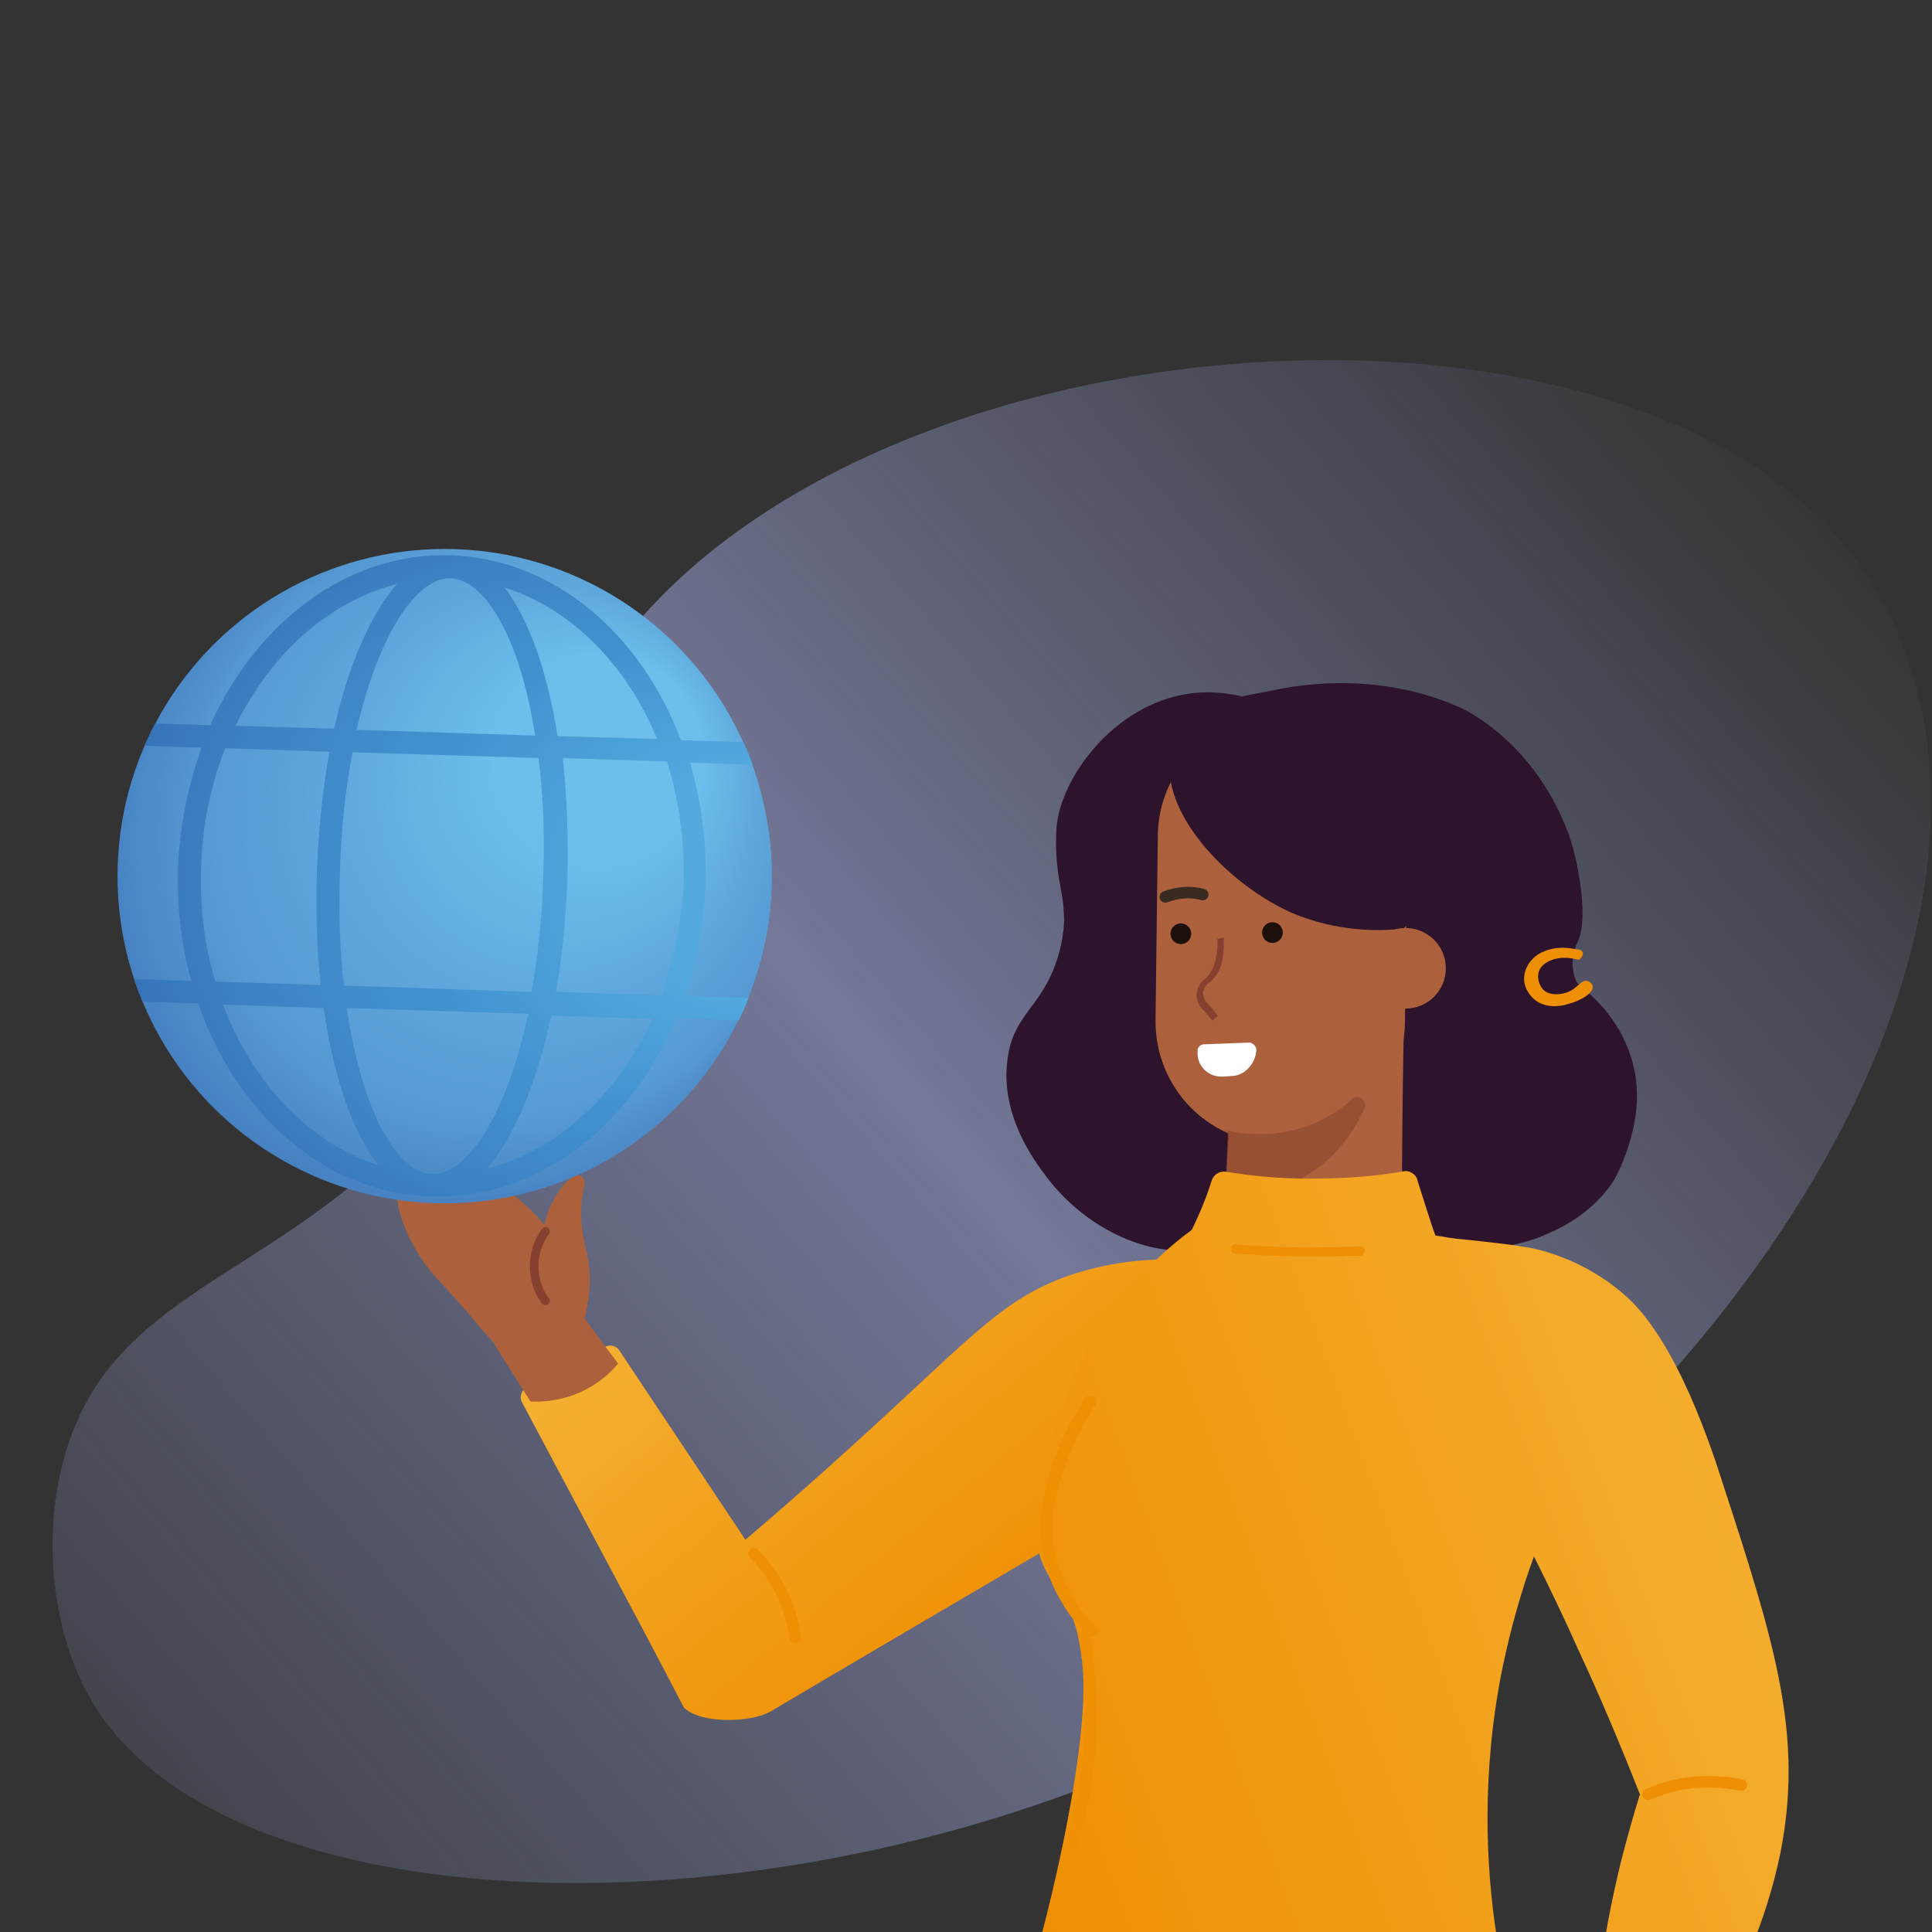
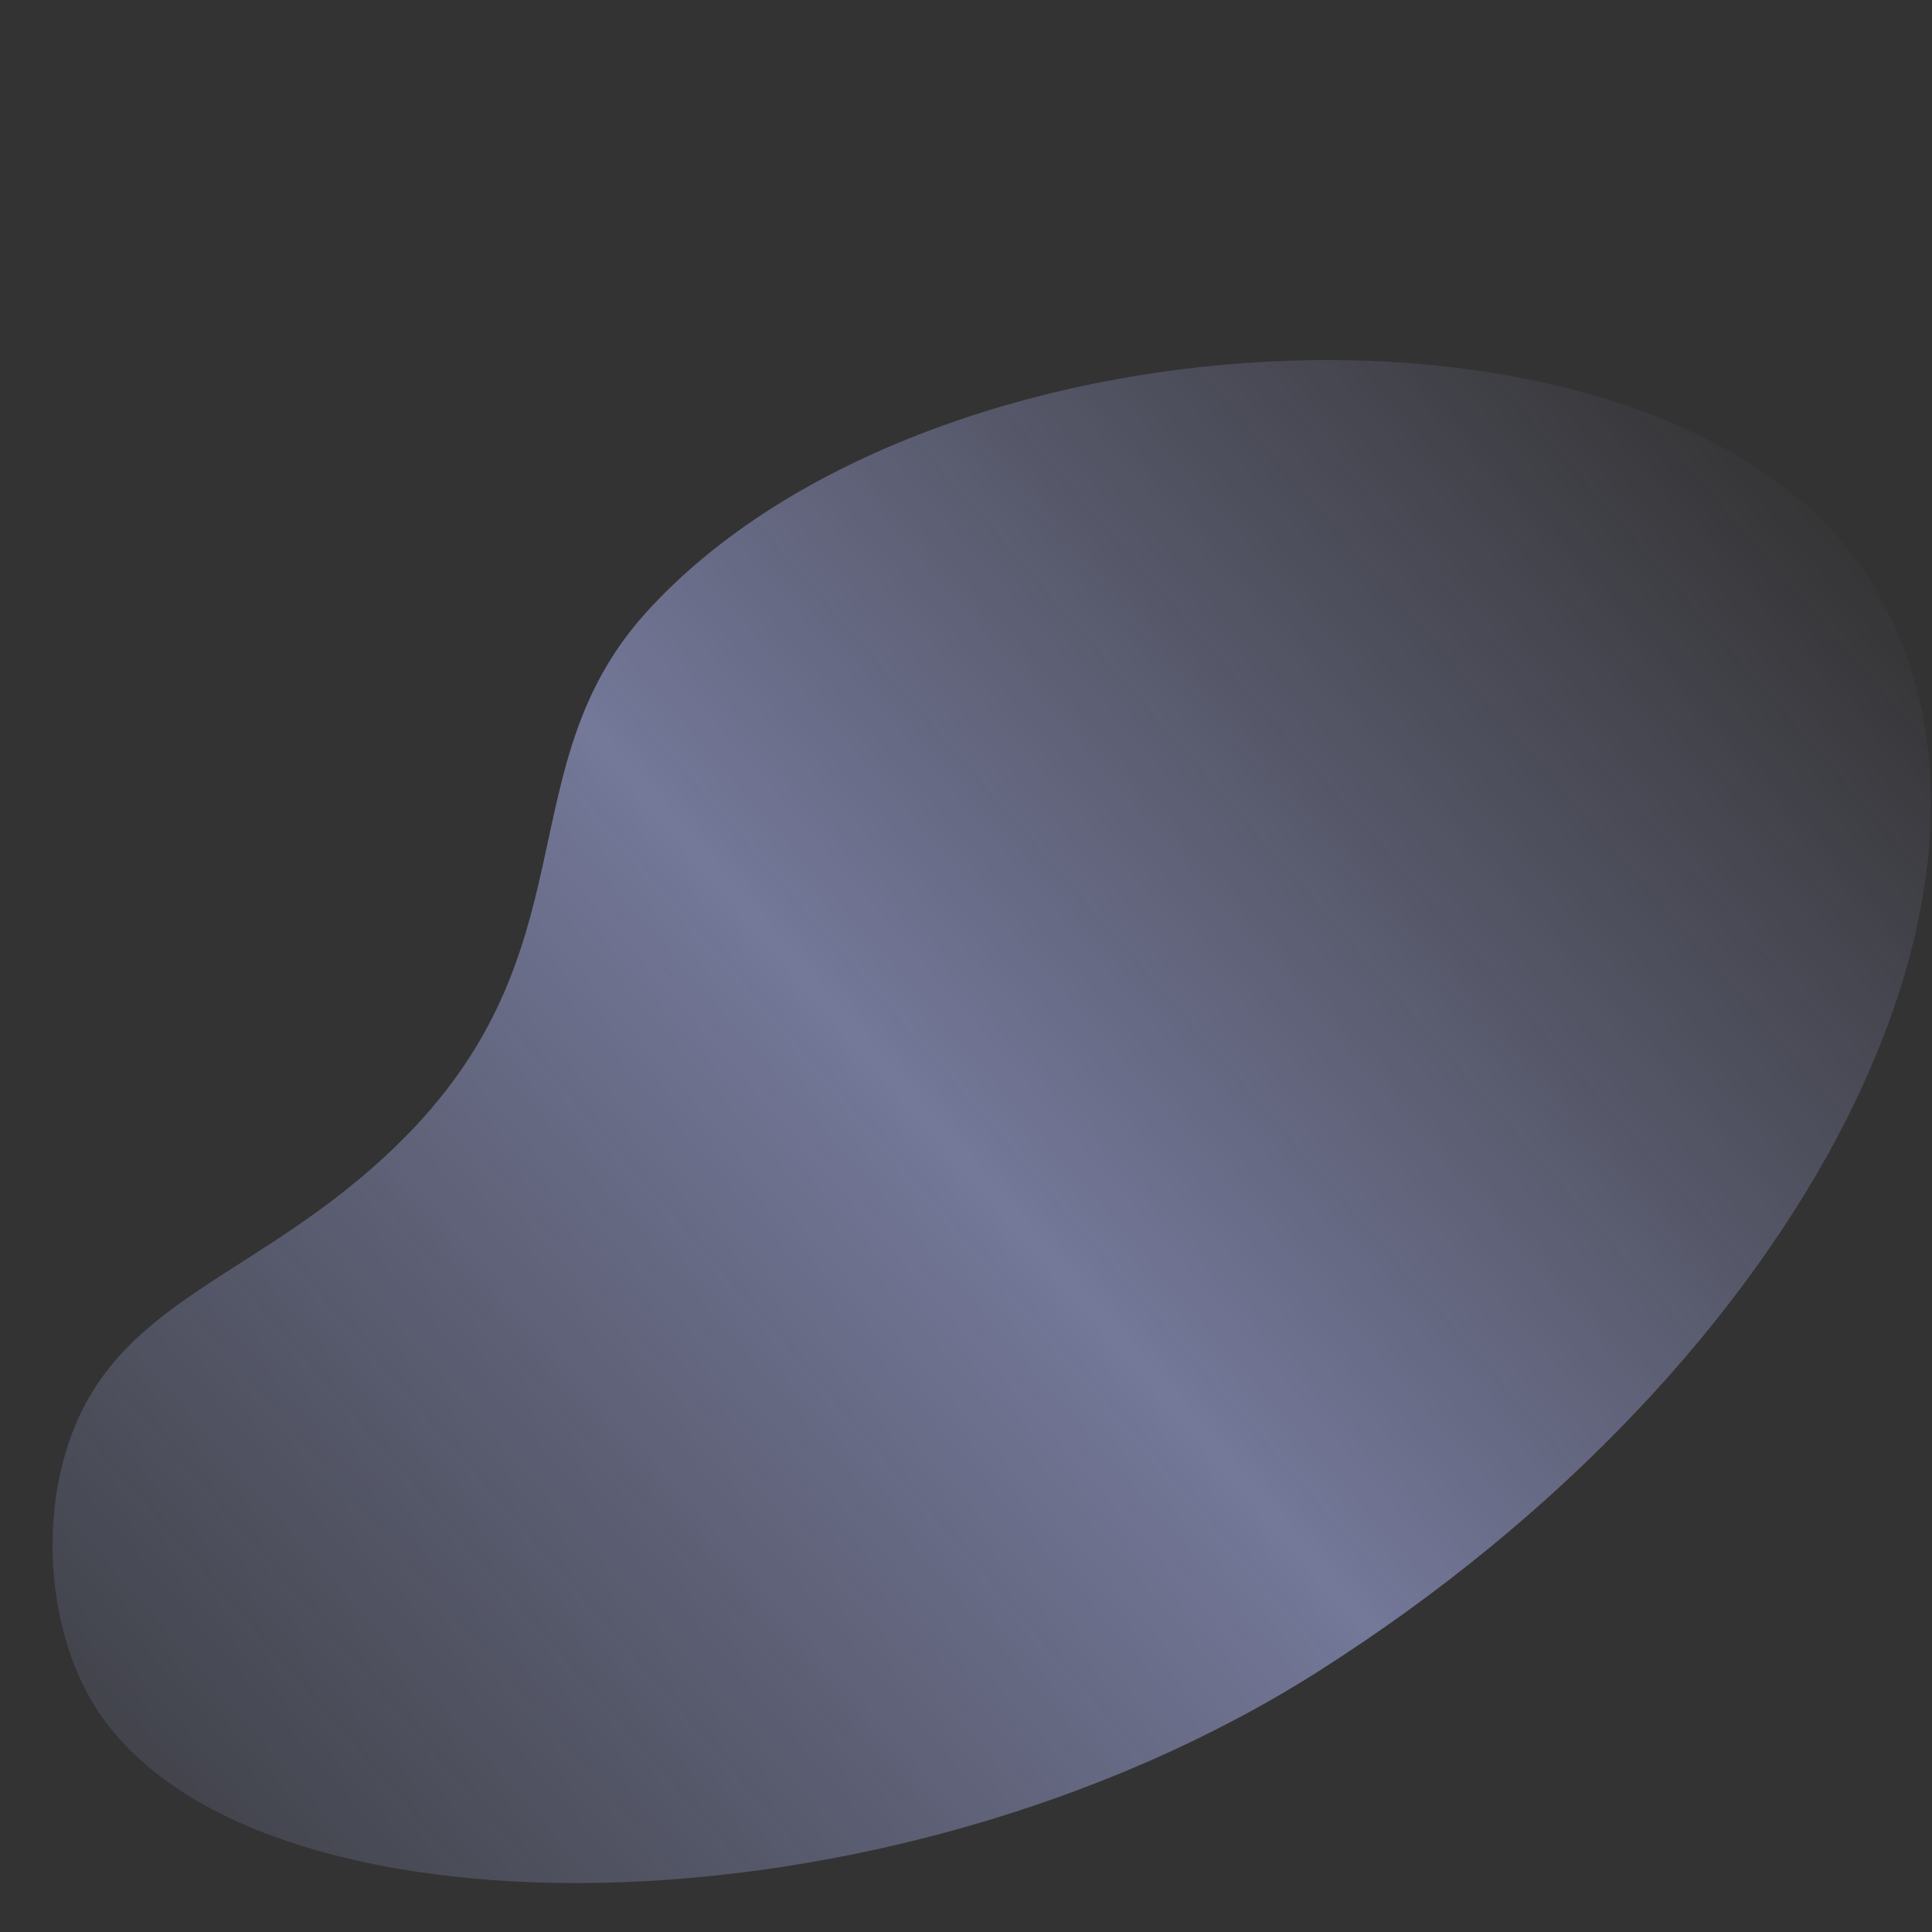
<svg xmlns="http://www.w3.org/2000/svg" xmlns:xlink="http://www.w3.org/1999/xlink" version="1.1" id="Layer_1" x="0px" y="0px" viewBox="0 0 335.4 335.4" style="enable-background:new 0 0 335.4 335.4;" xml:space="preserve">
  <rect x="0" y="0" width="335.4" height="335.4" fill="#333333" stroke="none" />
  <style type="text/css">
	.st0{opacity:0.5;fill:url(#SVGID_1_);enable-background:new    ;}
	.st1{clip-path:url(#SVGID_3_);fill:#DA4244;}
	.st2{clip-path:url(#SVGID_3_);}
	.st3{fill:#2D132C;}
	.st4{fill:url(#SVGID_4_);}
	.st5{fill:none;stroke:#EF8F03;stroke-width:2;stroke-linecap:round;stroke-linejoin:round;stroke-miterlimit:10;}
	.st6{fill:#EF8F03;}
	.st7{fill:#AC613C;}
	.st8{fill:#85402F;stroke:#85402F;stroke-width:0.5;stroke-miterlimit:10;}
	.st9{fill:#1D0F0A;}
	.st10{opacity:0.8;fill:none;stroke:#1D1E1C;stroke-width:2;stroke-linecap:round;stroke-miterlimit:10;enable-background:new    ;}
	.st11{opacity:0.5;fill:#85402F;enable-background:new    ;}
	.st12{fill:#FFFFFF;}
	.st13{fill:url(#SVGID_5_);}
	.st14{fill:none;stroke:#85402F;stroke-width:1.5;stroke-linecap:round;stroke-linejoin:round;}
	.st15{fill:url(#SVGID_6_);}
	.st16{clip-path:url(#SVGID_8_);fill:url(#SVGID_9_);}
</style>
  <g>
    <linearGradient id="SVGID_1_" gradientUnits="userSpaceOnUse" x1="630.895" y1="-700.468" x2="-12.62" y2="-604.466" gradientTransform="matrix(0.844 -0.536 0.536 0.844 295.83 884.946)">
      <stop offset="0.283" style="stop-color:#B5BAFB;stop-opacity:0" />
      <stop offset="0.579" style="stop-color:#B5BDFF" />
      <stop offset="0.67" style="stop-color:#B4BDFE;stop-opacity:0.74" />
      <stop offset="0.937" style="stop-color:#B0BCFD;stop-opacity:1.000000e-02" />
    </linearGradient>
    <path class="st0" d="M324.5,100.5c32.2,50.8-10.6,135.7-95.7,189.7c-75.2,47.7-186.3,48.1-212.4,5.9c-7.5-12.1-9.4-30-4.8-44.6   c8.2-26.3,33.3-29.2,57.5-52.9c34.1-33.3,18.6-65.1,43-92.2C161.7,51.5,290.2,46.5,324.5,100.5z" />
    <g>
      <defs>
-         <rect id="SVGID_2_" x="-5" y="6.6" transform="matrix(-1 -4.489443e-11 4.489443e-11 -1 320.905 343.983)" width="330.8" height="330.8" />
-       </defs>
+         </defs>
      <clipPath id="SVGID_3_">
        <use xlink:href="#SVGID_2_" style="overflow:visible;" />
      </clipPath>
      <g class="st2">
-         <path class="st3" d="M206.4,165.3c3.1,6.2,11.5,13.4,14.6,19.5c3.1,2.9,5.2,6.7,6,10.9c0.4,2,0.9,7-1.6,11.7     c-5,9.3-18,9.7-19.5,9.7c-9.4,0.3-18.8-5.5-24.3-12.9c-1.8-2.4-8-10.4-6.7-20.2c1-8.5,6.7-9.2,9.2-19.5c0.5-2.3,0.7-4.1,0.6-5.6     c-0.1-3.5-0.8-5-1.2-9c0,0-0.3-2.8-0.1-6c0.5-8.5,9.8-21.7,23.2-23.5c2.1-0.3,5.2-0.4,9,0.5c0,0,4.6-0.9,5.1-1     c20.4-4.4,34.3,3.7,34.3,3.7c11.8,6.9,17.1,18.8,18.5,25.3c0.4,1.7,2.3,10.5,0.4,14.6c-0.2,0.4-0.9,1.8-0.9,3.6     c0,1.9,0.6,3.5,1.2,4c3.2,2.4,8.1,7.3,9.6,15c1.8,9.1-3.3,18.5-4,19.4c-3.9,5.5-9.1,7.8-11.6,8.9c-10.3,4.3-20,1.6-23.3,0.5     c-1.1-2.8-2.3-5.8-3.3-9.3c-1.7-6.2-2.2-11.9-2.2-16.2c0.6-1.1,1.2-2.3,1.6-3.4c1.5-3.9,2.3-8.1,2.5-12.3c0.1-3.5,0-7-0.5-10.5     c-1.5-14.8,6.8-22.1,4.2-27.5c-2.1-3.9-10.2-6.9-37.4-1.5C208.8,144.4,207.6,154.8,206.4,165.3z" />
        <g>
          <linearGradient id="SVGID_4_" gradientUnits="userSpaceOnUse" x1="-386.085" y1="-181.163" x2="-324.309" y2="-91.8" gradientTransform="matrix(0.996 -8.475636e-02 8.475636e-02 0.996 526.764 361.771)">
            <stop offset="0" style="stop-color:#F5AF31" />
            <stop offset="0.778" style="stop-color:#EF8F03" />
          </linearGradient>
-           <path class="st4" d="M183.6,267.8c-18.2,10.7-32.4,19-49.8,29.3c-3.4,2-12.3,2.2-15.1-0.7c-4.6-8.9-9.3-17.7-14-26.5      c-4.7-8.8-9.4-17.7-14.1-26.5c-0.4-0.8-0.2-1.8,0.6-2.4c1.7-1.2,3.6-2.5,5.8-3.6c3-1.6,5.8-2.8,8.3-3.7c0.8-0.3,1.7,0,2.2,0.7      c7.3,11,14.6,21.9,21.9,32.9c10-8.5,17.8-15.6,22.8-20.2c16.9-15.5,22.2-21.6,32.9-25.5c8.8-3.1,16.8-3.2,21.8-2.8      C199.1,235.2,191.3,251.5,183.6,267.8z" />
          <path class="st5" d="M138.1,284.3c-0.3-1.9-0.9-4.6-2.2-7.4c-1.5-3.3-3.6-5.7-5-7.2" />
        </g>
        <path class="st6" d="M240.3,212.7c-8.8-0.4-17.5-0.4-26.3,0.2c-1.3,0.1-1.3,2.1,0,1.9c8.7-0.6,17.5-0.6,26.3-0.2     C241.5,214.7,241.4,212.8,240.3,212.7z" />
        <path class="st7" d="M243.9,177.7l0.4-32c0.1-11.7-9.2-21.1-20.7-21.3l-1.4-0.1c-11.7-0.1-21.1,9.2-21.2,20.8l-0.4,32     c-0.1,11.7,9.1,21.2,20.7,21.4l1.4,0.1C234.2,198.7,243.6,189.3,243.9,177.7z" />
-         <path class="st8" d="M209.1,175.2c-0.8-0.7-1.2-1.7-1.1-2.8c0.1-0.9,0.7-1.9,1.5-2.4c0.2-0.1,0.3-0.4,0.5-0.5     c1.1-1.5,1.7-3.6,1.6-6.3l0.6-0.1c0.1,3-0.4,5.3-1.8,6.7c-0.1,0.1-0.3,0.4-0.5,0.5c-0.7,0.4-1.1,1.1-1.3,1.9c0,0.9,0.4,1.8,1,2.3     l1.5,1.8l-0.6,0.5L209.1,175.2z" />
        <ellipse class="st9" cx="205" cy="162.1" rx="1.8" ry="1.8" />
        <ellipse class="st9" cx="220.9" cy="161.9" rx="1.8" ry="1.8" />
-         <path class="st10" d="M208.8,155.3c-2.1-0.6-4.3-0.4-6.5,0.4" />
        <path class="st3" d="M232.1,121.4c15.2,4.8,19.3,21.5,19.6,22.4c-0.6,1.6-1.1,3.1-1.6,4.6c-1.1,3.3-1.3,4-1.6,4.6     c-1.1,3.1-2.8,5.8-4.8,8.2c-4.3,0.5-11.7,0.6-19.6-2.8c-12.4-5.6-24.6-19.8-20.1-29.4C207.8,121,222,118.4,232.1,121.4z" />
        <path class="st7" d="M224.2,221.9c-9.5-1.1-11.5-13.4-11.5-13.4l0.9-18.6c8.2-6.3,22-13.6,30.3-20c-0.5,20-0.5,34.5-0.5,34.5     S243.2,224.2,224.2,221.9z" />
        <path class="st11" d="M213.1,196.3c5,1.1,10.6,0.7,15.3-1.4c2.3-1.1,4.5-2.3,6.3-4.1c0.4-0.5,1.3-0.5,1.8,0     c0.4,0.4,0.6,1,0.4,1.5c-1.3,3.1-3.2,5.8-5.5,8.2c-5,4.8-11.7,7.8-18.8,8.1C212.6,208.5,213.2,196.5,213.1,196.3z" />
        <path class="st12" d="M218.1,182.4v-0.3c-0.1-0.6-0.8-1.2-1.4-1.1l-7.7,0.3c-0.6,0-1.2,0.6-1.1,1.2l0,0l0,0v0.4     c0,2.3,2,4.1,4.3,4h0.1l1.6-0.1C216.1,186.7,217.9,184.7,218.1,182.4z" />
        <path class="st6" d="M273.6,164.8c-1.8-0.4-3.9-0.4-5.6,0.4c-1.1,0.4-1.9,1.1-2.6,2.1c-0.7,1.1-1,2.3-0.7,3.6     c0.3,1.1,1,2.1,1.9,2.8c2.1,1.5,4.8,0.9,5.6,0.6c2.1-0.5,4.5-1.9,4.3-3.1c-0.1-0.4-0.4-0.7-0.9-0.9c-1.1-0.3-1.7,1.3-3.6,2     c-1.2,0.4-3.1,0.6-4.2-0.6c-0.7-0.9-1-2.1-0.6-3.2c0.7-1.7,3.5-2.8,6.7-1.9c0.2,0,0.4,0,0.4-0.1c0.3-0.3,0.4-0.5,0.5-0.9     C274.8,165.1,274.4,164.8,273.6,164.8z" />
        <circle class="st7" cx="244" cy="168.1" r="7" />
        <linearGradient id="SVGID_5_" gradientUnits="userSpaceOnUse" x1="5170.865" y1="1289.813" x2="5312.509" y2="1342.121" gradientTransform="matrix(-1 0 0 1 5479.395 -1038)">
          <stop offset="0" style="stop-color:#F5AF31" />
          <stop offset="1" style="stop-color:#EF8F03" />
        </linearGradient>
        <path class="st13" d="M259.8,336c-1.8-11.7-2.7-27.8,1-46.3c1.5-7.2,3.4-13.8,5.5-19.5c2.6,5.2,5.2,10.6,7.7,16.2     c4,8.6,7.5,17,10.7,25.1c-1.2,3.8-2.3,7.8-3.4,12.1c-1.1,4.6-2,8.9-2.7,13.1c8.6,0.2,17.2,0.4,25.8,0.5c1.4-3.5,3.3-8.8,4.7-15.6     c3.9-20-0.6-35.3-10-64c-1.6-5-7.9-25.1-17.3-33c-8.5-7.3-17.6-8.2-17.6-8.2c-1.5-0.3-4.4-0.6-8.8-1.1c-4.5-0.4-3.8-0.5-6.2-0.8     c-0.6-1.5-2.3-7-3.1-9.5c-0.1-0.6-0.5-1.1-0.9-1.3c-0.5-0.4-1-0.4-1.3-0.4c-4.4,0.8-9.7,1.3-15.7,1.3c-5.9,0.1-11.2-0.5-15.5-1.2     c-1.1-0.1-2.1,0.6-2.4,1.7c-1.2,4-3.4,8.4-3.4,8.4c-4.2,3.1-10,8.2-15.1,15.8c-6.1,9-8.2,17.1-9.5,22.7c-2.3,9-3.6,14.3-1.1,19.9     c1.5,3.3,3.1,4.2,4.9,8.7c0.5,1.2,2,5.4,2,12.4c0,8.4-2.3,23.8-7.3,43L259.8,336z" />
        <path class="st6" d="M187.2,284.2c0.9,4.6,1.3,9.1,1.2,13.7c-0.1,5.4-0.7,11-1.9,16.4c-0.3,1.9-0.9,3.8-1.5,5.7     c-0.4,1.1,1.6,1.5,2,0.4c1.4-4.4,2.4-8.8,2.8-13.3c0.7-5.2,0.8-10.7,0.3-15.9c-0.2-2.6-0.5-5.1-1-7.5     C188.9,282.6,187.1,283,187.2,284.2L187.2,284.2z" />
        <path class="st6" d="M188.4,242.7c-3.5,5.3-6,11.1-7.2,17.2c-1.3,6.3-0.3,12.7,3.1,18.2c1.1,2.1,2.8,4,4.4,5.8     c0.9,1,2.4-0.4,1.6-1.4c-3.3-3.2-5.5-7.2-6.9-11.6c-1.8-6.3,0-12.9,2.5-18.8c1.1-2.9,2.7-5.8,4.4-8.4c0.2-0.5,0.1-1.1-0.3-1.3     c0,0-0.1,0-0.1-0.1C189.4,242.2,188.8,242.2,188.4,242.7L188.4,242.7z" />
        <g>
          <path class="st7" d="M75.2,221.2c-4.4-5-8.2-14.2-5.3-17.5c1.5-1.8,4.5-1.4,7-1.2c8.8,0.9,14.9,6.9,17.6,10.1      c0.3-1.5,1.1-3.9,2.9-6.3c0.7-0.9,1.4-1.6,2.1-2.1c0.3-0.1,0.5-0.2,0.7-0.2c0.9,0,1.5,0.8,1.3,1.7c-0.4,1.5-0.7,3.4-0.6,5.7      c0.1,3.7,1.1,5.4,1.4,8.9c0.2,2,0.1,4.9-0.8,8.6c1.9,2.6,3.8,5.2,5.8,7.8c-1,1.3-3.2,3.5-6.8,5.1c-3.5,1.5-6.7,1.6-8.4,1.5      c-0.1-0.1-6.2-9.8-6.5-10.3c-0.4-0.5-0.9-1.1-1.5-1.7c-1-1.2-1.8-2.1-1.9-2.2C80.4,226.8,76.1,222.2,75.2,221.2z" />
          <path class="st14" d="M94.7,225.8c-0.7-0.8-1.7-2.5-1.9-4.9c-0.4-3.7,1.3-6.4,1.9-7.1" />
        </g>
        <path class="st5" d="M302.3,309.9c-1.9-0.4-4.5-0.7-7.7-0.5c-3.6,0.2-6.6,1.3-8.5,2.1" />
        <path class="st6" d="M236.2,216.4c-7.2,0.2-14.5,0.3-21.8-0.4c-1,0-1,1.6,0,1.6c7.2,0.6,14.5,0.6,21.8,0.4     C237.1,218,237.2,216.4,236.2,216.4z" />
        <g>
          <radialGradient id="SVGID_6_" cx="5369.868" cy="490.789" r="70.491" fx="5335.066" fy="465.134" gradientTransform="matrix(-1 -3.182475e-02 -3.182475e-02 1 5463.058 -169.932)" gradientUnits="userSpaceOnUse">
            <stop offset="0.257" style="stop-color:#6CBEEB" />
            <stop offset="0.512" style="stop-color:#5FA8DD" />
            <stop offset="0.729" style="stop-color:#569AD3" />
            <stop offset="0.926" style="stop-color:#437CBE" />
          </radialGradient>
          <circle class="st15" cx="77.2" cy="152.1" r="56.8" />
          <g>
            <g>
              <g>
                <defs>
                  <ellipse id="SVGID_7_" transform="matrix(3.182478e-02 -1 1 3.182478e-02 -77.327 224.443)" cx="77.2" cy="152.1" rx="56.8" ry="56.8" />
                </defs>
                <clipPath id="SVGID_8_">
                  <use xlink:href="#SVGID_7_" style="overflow:visible;" />
                </clipPath>
                <radialGradient id="SVGID_9_" cx="5374.584" cy="223.374" r="77.257" fx="5297.334" fy="222.348" gradientTransform="matrix(-1 -3.182475e-02 -3.182475e-02 1 5454.469 99.821)" gradientUnits="userSpaceOnUse">
                  <stop offset="0.252" style="stop-color:#53AADF" />
                  <stop offset="0.512" style="stop-color:#4292CF" />
                  <stop offset="0.724" style="stop-color:#3D82C3" />
                  <stop offset="0.926" style="stop-color:#3068B0" />
                </radialGradient>
                <path class="st16" d="M3.9,169.3l-0.2,3.9l30.7,1c6.7,19.3,22.1,33,40.5,33.5c18.3,0.6,34.6-12.1,42.5-30.9l28.4,0.9l0.1-3.9         l-27-0.9c2.1-6,3.3-12.5,3.6-19.4c0.2-7.5-0.8-14.5-2.7-21.1l23.9,0.8l0.1-3.9l-25.6-0.8C111.3,110,96.1,97,78.3,96.4         s-33.7,11.5-41.8,29.5l-25.2-0.8l-0.1,3.9l23.8,0.8c-2.3,6.4-3.8,13.5-4.1,20.9c-0.2,6.9,0.6,13.5,2.3,19.6L3.9,169.3         L3.9,169.3z M39.1,129.9l18.1,0.6c-1.2,6.5-1.9,13.5-2.2,21c-0.2,6.9,0,13.5,0.7,19.5l-18.3-0.6c-1.9-6-2.7-12.7-2.5-19.6         C35.1,143.3,36.6,136.2,39.1,129.9z M60.2,175l31.5,1C88,193.5,81.1,204,75,203.8S62.8,192.8,60.2,175z M59.7,171.1         c-0.7-5.9-0.9-12.4-0.7-19.5c0.2-7.7,1-14.8,2.2-21l32.3,1c0.8,6.4,1.1,13.4,0.8,21.1c-0.2,7-1,13.6-2,19.5L59.7,171.1z          M92.9,127.7l-31-1c3.8-16.5,10.4-26.5,16.3-26.3C84.3,100.6,90.3,110.9,92.9,127.7z M68.9,101.4c-4.5,5.1-8.4,14-10.9,25.1         L40.9,126C47,113.5,57.1,104.4,68.9,101.4z M114.1,128.3l-17.3-0.5c-1.8-11.3-5-20.3-9.2-25.8         C99.3,105.7,108.8,115.5,114.1,128.3z M114.8,172.8l-18.3-0.6c1.1-6,1.7-12.5,2-19.5c0.2-7.5-0.1-14.6-0.8-21.1l18.1,0.6         c2,6.5,3.1,13.6,2.9,21.1C118.3,160.4,116.9,166.9,114.8,172.8z M84.5,202.9c4.7-5.4,8.7-14.8,11.2-26.6l17.5,0.6         C107.2,190.1,96.7,199.8,84.5,202.9z M38.7,174.4l17.5,0.6c1.7,12,5,21.6,9.5,27.3C53.7,198.4,43.9,188.1,38.7,174.4z" />
              </g>
            </g>
          </g>
        </g>
      </g>
    </g>
  </g>
</svg>